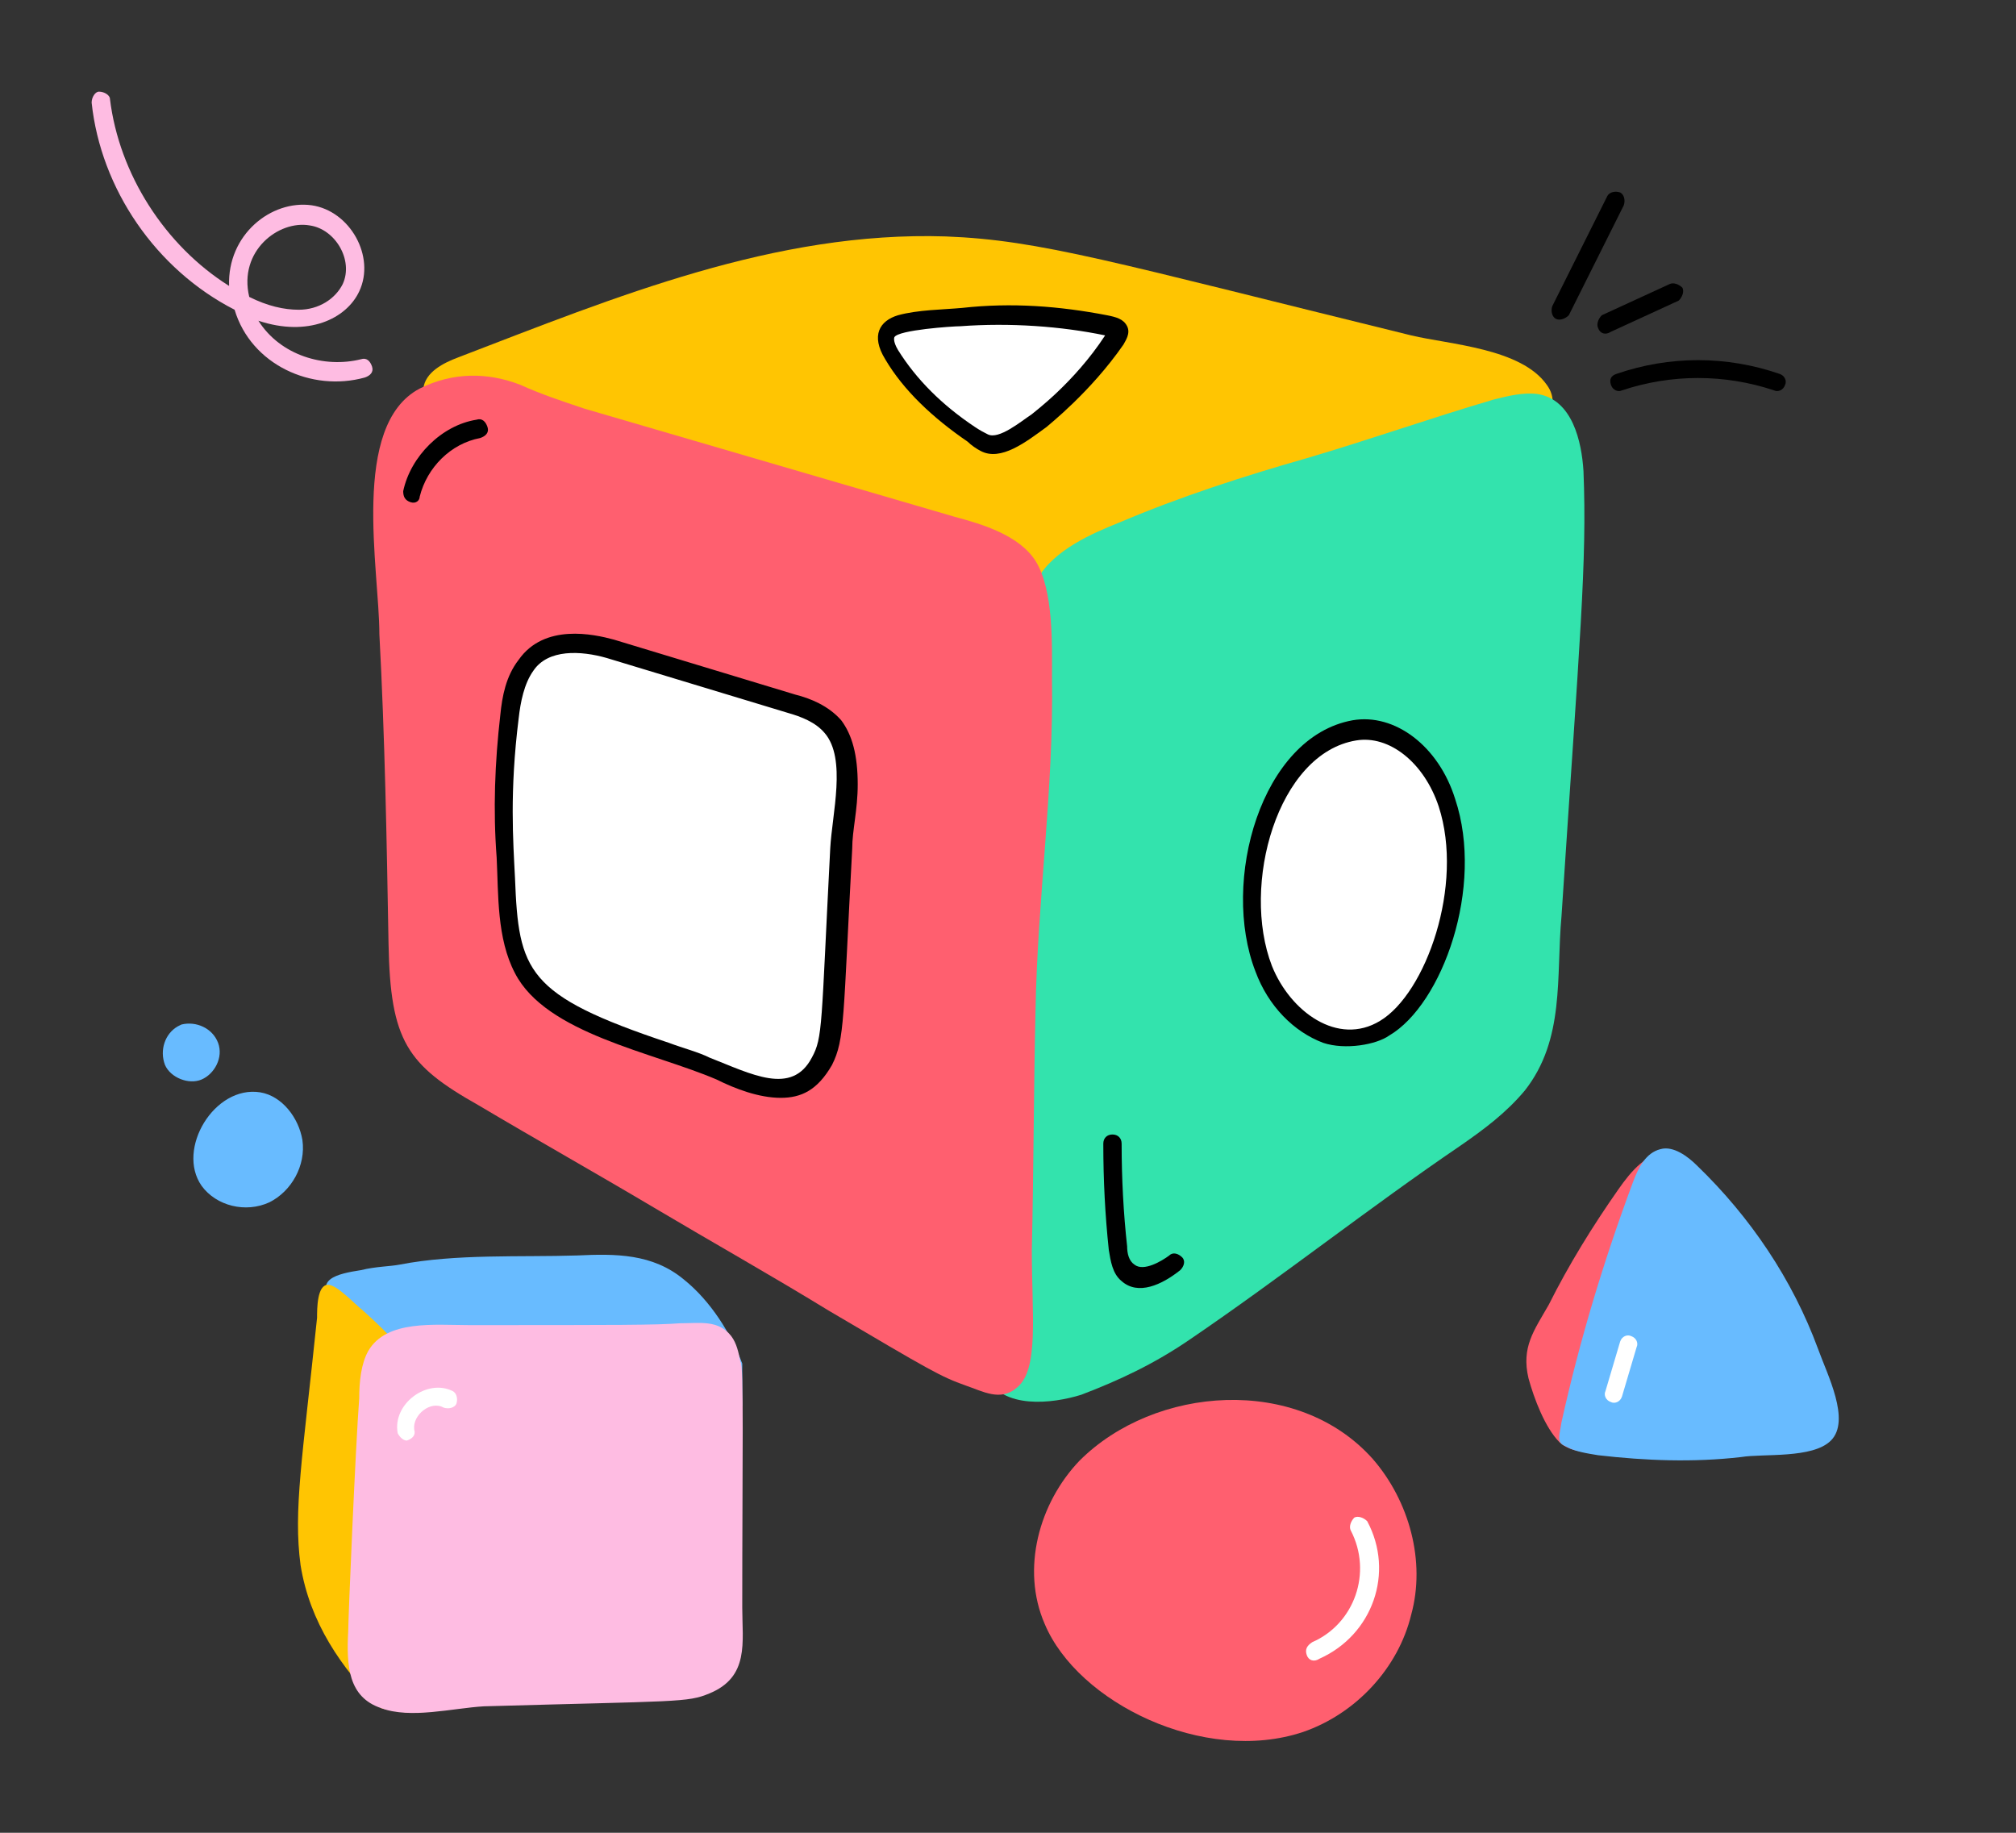
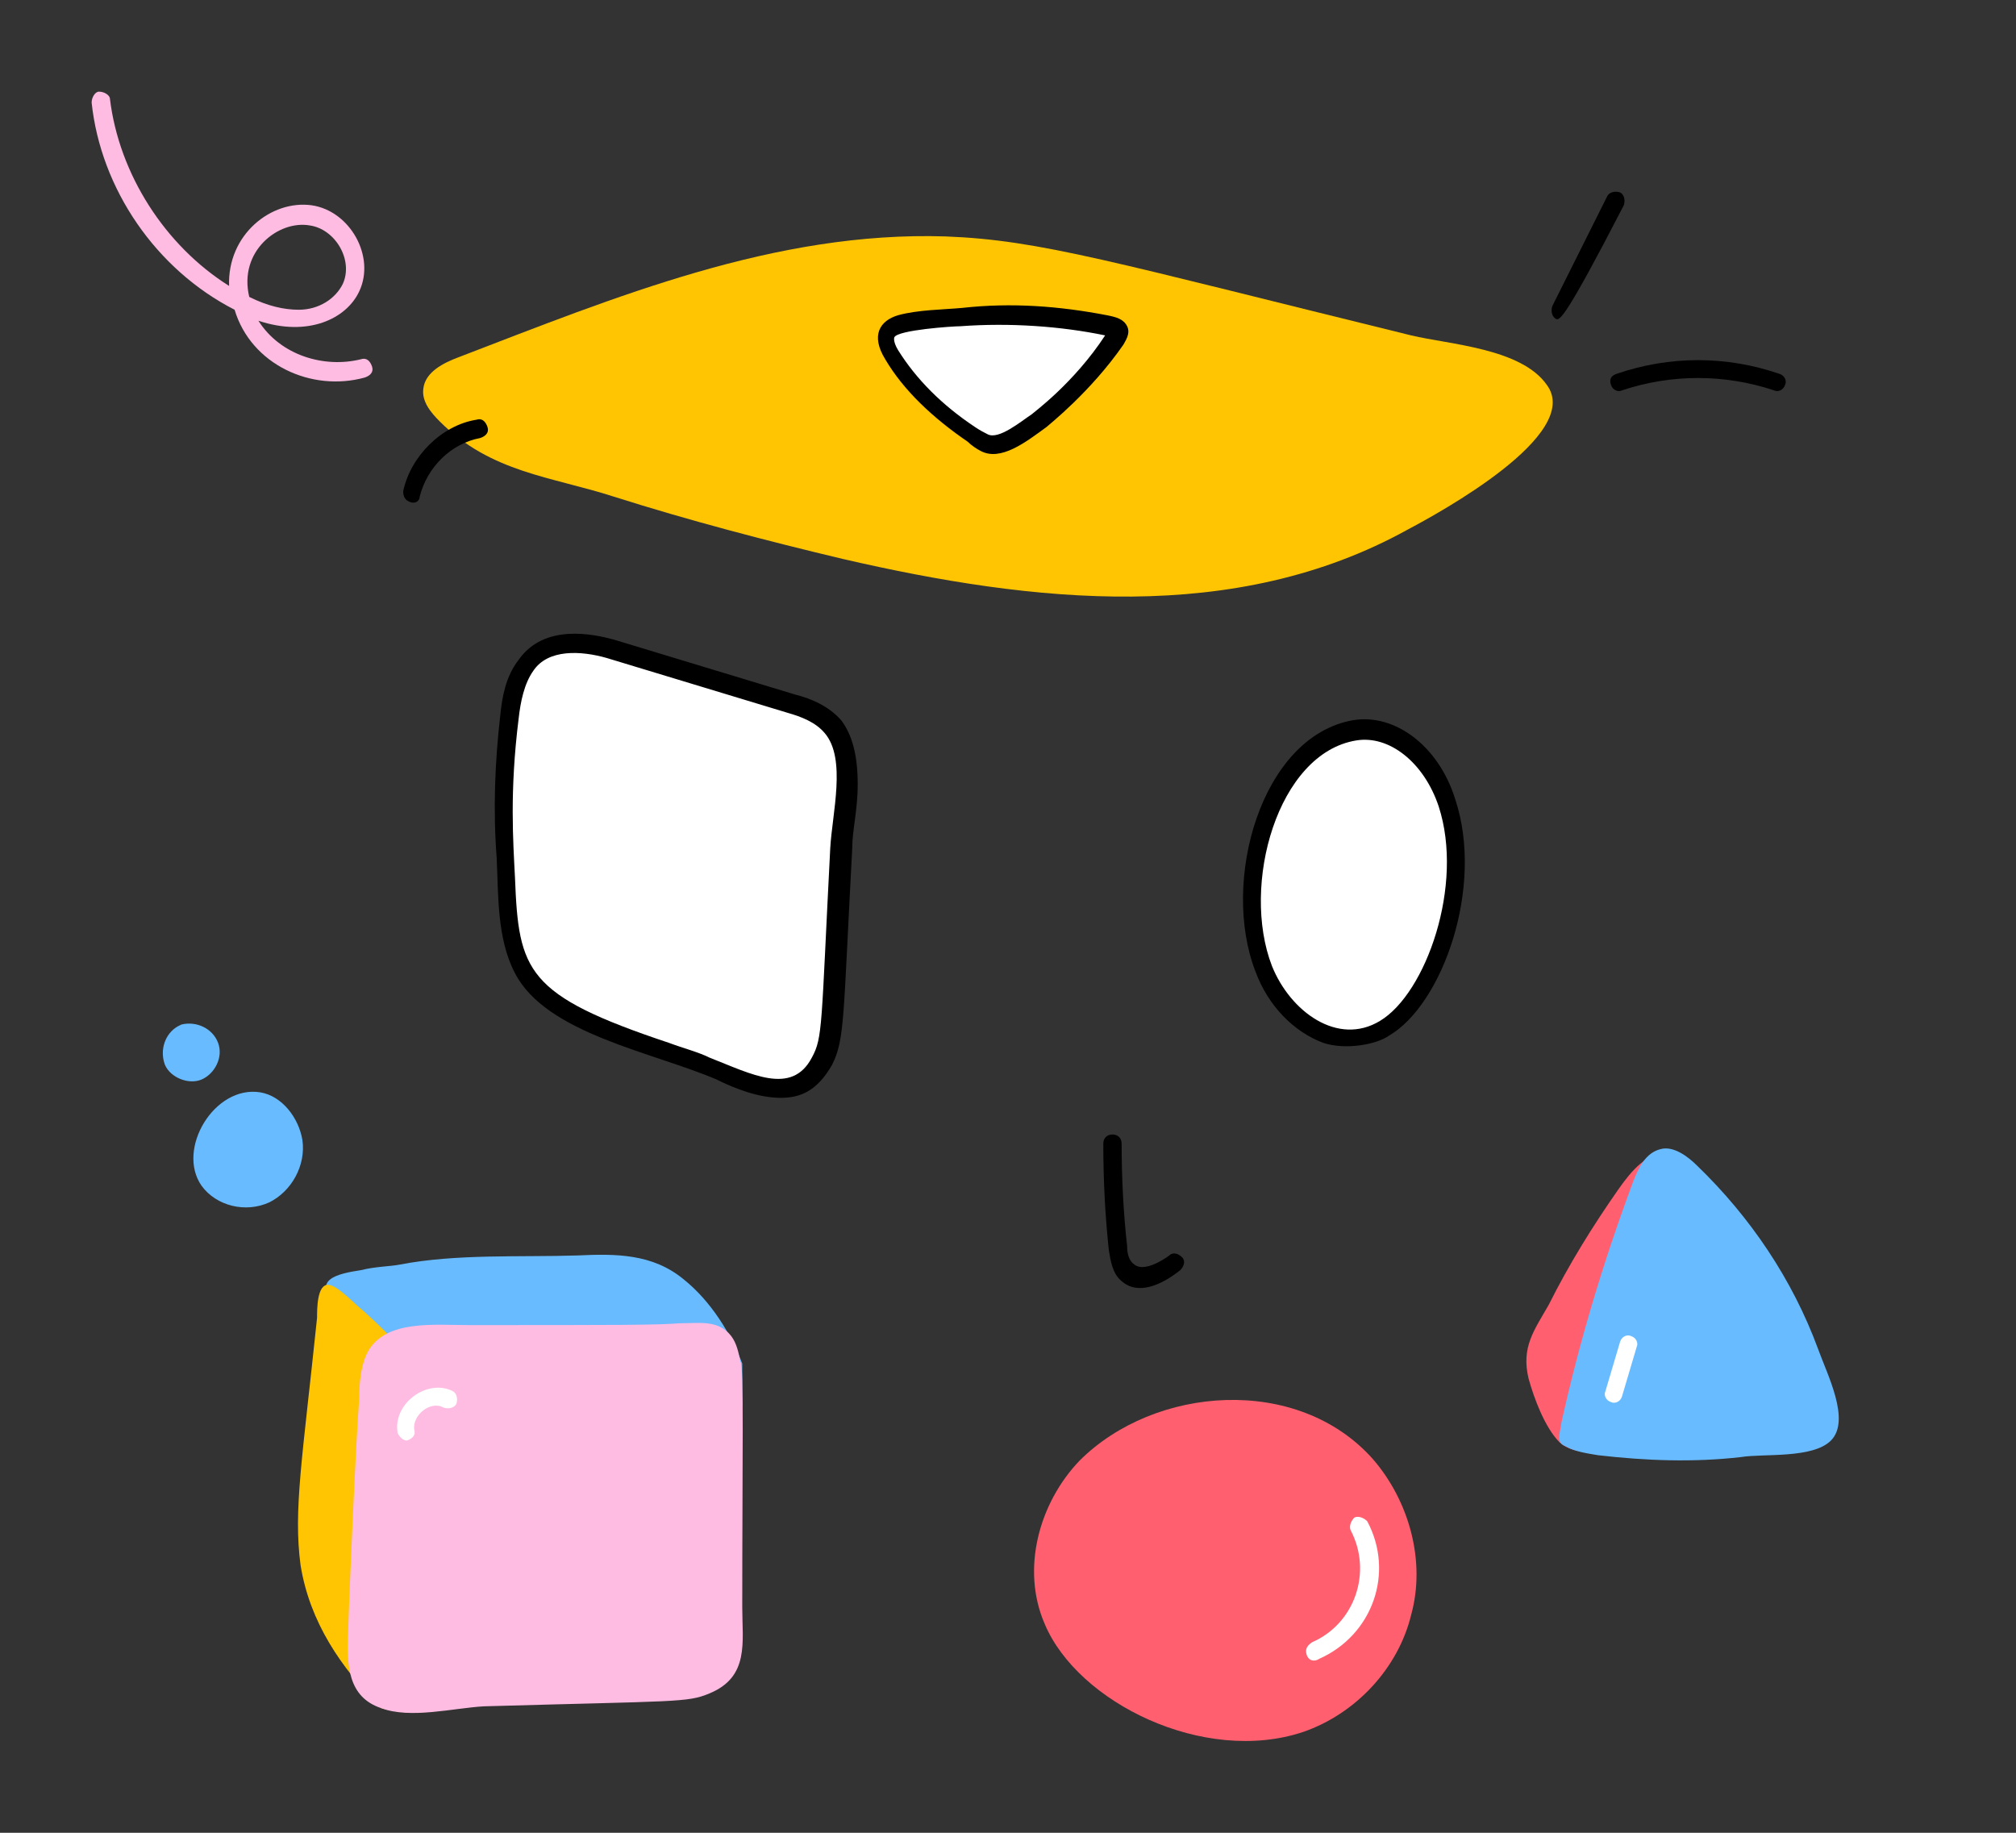
<svg xmlns="http://www.w3.org/2000/svg" version="1.1" id="Layer_1" x="0px" y="0px" viewBox="0 0 110 100" style="enable-background:new 0 0 110 100;" xml:space="preserve">
  <rect x="0" y="0" width="110" height="100" fill="#333333" stroke="none" />
  <style type="text/css">
	.st0{fill:#FFC502;}
	.st1{fill:#33E3AD;}
	.st2{fill:#FF5F6F;}
	.st3{fill:#FFFFFF;}
	.st4{fill:#68BBFF;}
	.st5{fill:#FEBCE2;}
</style>
  <g id="_x37_5">
    <g>
      <g>
        <path class="st0" d="M51.6,12.9c5.2,0.2,9.1,1.4,25.4,5.4c2.1,0.5,6,0.7,7.4,2.7c2,2.7-5.9,7-7.6,7.9c-9.4,5.2-20.4,4-30.8,1.6     c-4.2-1-8.4-2.1-12.5-3.4C30.1,26,26.8,25.8,24,23c-0.5-0.5-1-1.1-0.9-1.8c0.1-0.9,1.1-1.4,1.9-1.7     C33.6,16.2,42.3,12.6,51.6,12.9z" />
      </g>
      <g>
-         <path class="st1" d="M64.9,73.1c5-3.4,9.8-7.2,14.8-10.6c1.3-0.9,2.5-1.8,3.5-3c2.2-2.8,1.7-6.2,2-9.5c1-15.2,1.4-19.3,1.2-24.3     c-0.1-1.6-0.6-3.9-2.5-4.2c-0.8-0.1-1.6,0.1-2.4,0.3c-3.4,1-6.8,2.2-10.2,3.2c-3.5,1-6.9,2.1-10.2,3.5c-1.5,0.6-3.6,1.5-4.5,3.1     c-1,1.7-0.7,4.6-0.8,6.5c-0.7,9.3-0.9,19.3-0.8,21.4c0,1.6,0.5,3.2,0.4,4.7c0,1.5-0.5,3-0.7,4.5c-0.2,1.6,0,2.6-0.7,4.1     c-0.3,0.7-0.6,1.6-0.2,2.3c0.9,1.8,3.6,1.5,5.2,1C61.1,75.3,63,74.4,64.9,73.1z" />
-       </g>
+         </g>
      <g>
-         <path class="st2" d="M21.2,51.5c0.1,5.3,1,6.6,4.9,8.8c3.2,1.9,6.4,3.7,9.6,5.6c3.2,1.9,6.4,3.7,9.5,5.6c5.6,3.3,6.1,3.6,7.5,4.1     c0.9,0.3,1.9,0.9,2.8,0.1c1.2-1,0.8-3.9,0.8-7.5c0.1-4.3,0.1-8.7,0.2-13c0.1-6.1,1-12.1,0.9-18.2c0-1.8,0.1-4.8-0.9-6.4     c-0.9-1.4-2.9-2-4.4-2.4c0,0-20.2-5.9-20.2-5.9c-1.2-0.4-2.4-0.8-3.5-1.3c-1.8-0.7-3.7-0.7-5.5,0.2c-3.8,2-2.2,9.9-2.2,13.4     C21,40.2,21.1,45.8,21.2,51.5z" />
-       </g>
+         </g>
      <g>
        <path class="st3" d="M45.9,46.4c-0.5,9.4-0.4,10.3-1.1,11.6c-1.4,2.7-4.2,1.1-6.3,0.2c-2.8-1.1-8.5-2.3-10.1-5.3     c-0.9-1.8-0.8-4.1-1-6.1c-0.2-2.6-0.1-5.1,0.2-7.7c0.1-1,0.3-2,0.9-2.8c1.1-1.5,3.1-1.4,4.7-0.9c3.3,1,6.6,2,9.9,3     c0.8,0.3,1.7,0.5,2.3,1.2C46.9,41.4,46,44.5,45.9,46.4z" />
        <path d="M42.6,59.9c-1.2,0-2.5-0.5-3.5-1c-3.5-1.5-9.3-2.5-11-5.8c-1-1.9-0.9-4.3-1-6.3c-0.2-2.6-0.1-5.2,0.2-7.8     c0.1-1,0.3-2.1,1-3c1.4-2,4.1-1.4,5.2-1.1l9.9,3c0.8,0.2,1.8,0.6,2.5,1.4c0.6,0.8,0.9,1.9,0.9,3.5l0,0c0,1.4-0.3,2.5-0.3,3.5     c-0.5,9.3-0.4,10.4-1.1,11.8C44.6,59.5,43.7,59.9,42.6,59.9z M29.1,36.6c-0.5,0.7-0.7,1.7-0.8,2.6c-0.5,4-0.3,6.7-0.2,8.7     c0.2,5.1,0.6,6.4,8.4,9c0.8,0.3,1.6,0.5,2.2,0.8c2.3,0.9,4.5,2.1,5.6,0c0.6-1.1,0.5-1.7,1-11.4c0.1-1.9,0.9-4.9-0.3-6.3     c-0.5-0.6-1.3-0.9-2-1.1l-9.9-3C31.7,35.5,29.9,35.4,29.1,36.6z M46.3,42.9L46.3,42.9L46.3,42.9z" />
      </g>
      <g>
        <path class="st3" d="M68.9,52.9c-1.8-4.7,0.4-12.2,4.9-13c2.1-0.4,4.2,1.4,5.1,3.9c1.5,4.6-0.7,10.7-3.4,12.3     C73.1,57.6,70.1,55.9,68.9,52.9z" />
        <path d="M72.2,56.9c-1.6-0.6-3-2-3.7-3.9l0,0c-1.9-4.9,0.3-12.8,5.3-13.7c2.3-0.4,4.7,1.4,5.6,4.3c1.6,4.8-0.7,11.2-3.6,12.9     C75.1,57,73.4,57.3,72.2,56.9z M69.4,52.7c1,2.5,3.6,4.4,5.9,3c2.5-1.5,4.6-7.4,3.2-11.7c-0.8-2.4-2.7-3.9-4.5-3.6     C69.7,41.1,67.7,48.3,69.4,52.7L69.4,52.7z" />
      </g>
      <g>
        <path class="st3" d="M53.7,24.1c1,0.5,2.3-0.7,3-1.3c1.5-1.2,2.9-2.7,4-4.3c0.4-0.6,0.2-0.7-0.5-0.8c-2.5-0.5-5.1-0.7-7.8-0.4     c-1.1,0.1-2.3,0.1-3.4,0.4c-0.9,0.3-0.8,0.9-0.4,1.6c1.1,1.8,2.6,3.2,4.3,4.3C53.3,23.9,53.5,24,53.7,24.1z" />
        <path d="M53.5,24.6C53.5,24.6,53.5,24.6,53.5,24.6c-0.2-0.1-0.5-0.3-0.7-0.5c-1.9-1.3-3.5-2.8-4.5-4.5c-0.8-1.3-0.3-2.1,0.7-2.4     c1.1-0.3,2.4-0.3,3.5-0.4c2.7-0.3,5.3-0.1,7.9,0.4c0.5,0.1,0.9,0.2,1.1,0.6c0.2,0.4-0.1,0.8-0.2,1c-1.8,2.6-4.1,4.4-4.2,4.5     C56,24.1,54.6,25.2,53.5,24.6z M53.9,23.7c0.6,0.3,1.8-0.7,2.4-1.1c0.1-0.1,2.3-1.7,4-4.3c-2.4-0.5-5.2-0.7-7.9-0.5     c-0.4,0-3.4,0.2-3.6,0.6c0,0-0.1,0.2,0.2,0.7c1,1.6,2.4,3,4.2,4.2C53.5,23.5,53.7,23.6,53.9,23.7L53.9,23.7z" />
      </g>
    </g>
    <g>
      <g>
        <path class="st4" d="M40.5,76.7c-0.7,0.6-1.7,0.1-2.6,0.1c-1.2,0-1.6,0.4-7.7,0.8c-1.4,0.1-2.8,0.3-4.2,0.2     c-0.7,0-1.9,0.4-2.4,0.1c-0.6-0.3-1.2-1.8-1.6-2.3c-1.1-1.5-2.3-3-3.7-4.4c-1.3-1.4,0.1-1.7,1.4-1.9c0.8-0.2,1.6-0.2,2.1-0.3     c3.1-0.6,6.6-0.4,9.7-0.5c2.1-0.1,4.1-0.1,5.8,1.3c1.5,1.2,2.6,3,3.2,4.6C40.5,74.9,40.5,76.8,40.5,76.7z" />
      </g>
      <g>
        <path class="st0" d="M23.3,93.4c-0.9,0.1-1.8,0-2.5-0.2c-2.2-2.2-3.9-4.7-4.4-7.8c-0.4-3,0.1-5.8,0.9-13.5c0-0.5,0-1.8,0.6-1.8     c0.5,0,1.5,1.1,1.9,1.4c1,0.9,1.9,1.8,2.7,2.8c0.8,1,1.1,2.4,1.3,3.7c0.2,1,0.3,1.9,0.5,3C24.7,85.2,24.4,89.4,23.3,93.4z" />
      </g>
      <g>
        <path class="st5" d="M40.5,87.7c0,1.9,0.4,3.8-1.8,4.7c-1.2,0.5-1.7,0.4-12.3,0.7c-1.7,0.1-4,0.7-5.6,0.1     c-1.8-0.6-1.9-2.3-1.8-4.2c0-0.7,0.4-10.1,0.6-12.7c0-0.9,0.1-1.9,0.5-2.6c1-1.7,3.6-1.4,5.5-1.4c8.2,0,10.2,0,11.5-0.1     c1.1,0,2.1-0.2,2.8,0.7c0.3,0.4,0.4,0.9,0.5,1.4C40.6,74.4,40.5,79.7,40.5,87.7z" />
      </g>
    </g>
    <g>
      <g>
        <path class="st2" d="M74.9,79.6c2,2.3,2.9,5.6,2.1,8.5c-0.7,2.9-3,5.4-5.9,6.4c-5.4,1.8-12.3-1.6-14.1-5.9     c-1.3-3-0.3-6.6,1.9-8.9C63,75.6,70.8,75,74.9,79.6z" />
      </g>
      <g>
        <path class="st3" d="M71.3,90.3c-0.1-0.3,0-0.5,0.3-0.7c2.3-1,3.3-3.8,2.1-6.1c-0.1-0.2,0-0.5,0.2-0.7c0.2-0.1,0.5,0,0.7,0.2     c1.5,2.8,0.3,6.2-2.6,7.5C71.7,90.7,71.4,90.6,71.3,90.3z" />
      </g>
    </g>
    <g>
      <g>
        <path class="st2" d="M88.5,78.5c-0.8,0.8-2.5,1-3.4,0.2c-0.8-0.8-1.4-2.4-1.7-3.5c-0.4-1.7,0.3-2.6,1.1-4     c1.1-2.2,2.4-4.3,3.8-6.3c0.7-1,1.6-2.1,2.8-2" />
      </g>
      <g>
        <path class="st4" d="M85.2,77.6c1-4.5,2.3-8.8,3.9-13.1c0.3-0.8,0.7-1.6,1.5-1.8c0.7-0.2,1.5,0.4,2,0.9c2.9,2.8,5.2,6.2,6.6,10     c0.5,1.4,1.8,3.9,0.7,5c-1,1-3.7,0.7-4.9,0.9c-2.6,0.3-5.2,0.2-7.8-0.1c-0.6-0.1-1.3-0.2-1.8-0.5C84.9,78.7,85.1,78.3,85.2,77.6z     " />
      </g>
    </g>
    <g>
      <path class="st5" d="M12.8,16.9C8.5,14.7,5.5,10.3,5,5.6C5,5.3,5.2,5,5.4,5C5.7,5,6,5.2,6,5.4c0.5,4.1,3,8,6.5,10.2    c-0.1-2.8,2.3-4.7,4.5-4.4c2.1,0.3,3.5,2.8,2.6,4.7c-0.7,1.5-2.8,2.5-5.5,1.6c1.2,1.9,3.6,2.6,5.6,2.1c0.3-0.1,0.5,0.1,0.6,0.4    c0.1,0.3-0.1,0.5-0.4,0.6C17,21.4,13.7,19.9,12.8,16.9z M13.6,16.2c1,0.5,1.9,0.7,2.7,0.7c1.1,0,2-0.6,2.4-1.4    c0.6-1.3-0.4-3-1.8-3.2C15.2,12,13,13.7,13.6,16.2z" />
    </g>
    <g>
      <g>
        <path class="st4" d="M9.7,56c-0.7,0.4-1,1.3-0.7,2.1c0.3,0.7,1.3,1.1,2,0.8c0.7-0.3,1.2-1.2,0.9-2c-0.3-0.8-1.2-1.2-2-1" />
      </g>
      <g>
        <path class="st4" d="M11,64.7c0.8,1.1,2.4,1.5,3.7,0.9c1.2-0.6,2-2,1.8-3.4c-0.2-1.2-1.1-2.4-2.3-2.6C11.7,59.2,9.6,62.7,11,64.7     z" />
      </g>
    </g>
    <g>
      <g>
-         <path d="M84.9,17.4c-0.2-0.1-0.3-0.4-0.2-0.7l3-6c0.1-0.2,0.4-0.3,0.7-0.2c0.2,0.1,0.3,0.4,0.2,0.7l-3,6     C85.4,17.4,85.1,17.5,84.9,17.4z" />
+         <path d="M84.9,17.4c-0.2-0.1-0.3-0.4-0.2-0.7l3-6c0.1-0.2,0.4-0.3,0.7-0.2c0.2,0.1,0.3,0.4,0.2,0.7C85.4,17.4,85.1,17.5,84.9,17.4z" />
      </g>
      <g>
-         <path d="M87.2,17.9c-0.1-0.2,0-0.5,0.2-0.7l3.7-1.7c0.2-0.1,0.5,0,0.7,0.2c0.1,0.2,0,0.5-0.2,0.7l-3.7,1.7     C87.6,18.3,87.3,18.2,87.2,17.9z" />
-       </g>
+         </g>
      <g>
        <path d="M87.9,21c-0.1-0.3,0-0.5,0.3-0.6c2.9-1,6-1,8.9,0c0.3,0.1,0.4,0.4,0.3,0.6c-0.1,0.3-0.4,0.4-0.6,0.3     c-2.7-0.9-5.6-0.9-8.3,0C88.3,21.4,88,21.3,87.9,21z" />
      </g>
    </g>
    <g>
      <path d="M61.2,69.9c-0.5-0.4-0.6-1.1-0.7-1.7c-0.2-1.9-0.3-3.8-0.3-5.8c0-0.3,0.2-0.5,0.5-0.5c0,0,0,0,0,0c0.3,0,0.5,0.2,0.5,0.5    c0,1.9,0.1,3.8,0.3,5.6c0,0.4,0.1,0.8,0.4,1c0.5,0.4,1.5-0.2,1.9-0.5c0.2-0.2,0.5-0.1,0.7,0.1c0.2,0.2,0.1,0.5-0.1,0.7    C63.4,70.1,62.1,70.7,61.2,69.9z" />
    </g>
    <g>
      <path d="M22.4,27.4c-0.3-0.1-0.4-0.3-0.4-0.6c0.4-1.9,2.1-3.6,4-3.9c0.3-0.1,0.5,0.1,0.6,0.4c0.1,0.3-0.1,0.5-0.4,0.6    c-1.6,0.3-2.9,1.6-3.3,3.2C22.9,27.3,22.7,27.5,22.4,27.4z" />
    </g>
    <g>
      <path class="st3" d="M87.9,76.5c-0.3-0.1-0.4-0.4-0.3-0.6l0.8-2.7c0.1-0.3,0.4-0.4,0.6-0.3c0.3,0.1,0.4,0.4,0.3,0.6l-0.8,2.7    C88.4,76.5,88.1,76.6,87.9,76.5z" />
    </g>
    <g>
      <path class="st3" d="M21.7,78.2c-0.3-1.6,1.6-3,3-2.3c0.2,0.1,0.3,0.4,0.2,0.7c-0.1,0.2-0.4,0.3-0.7,0.2c-0.7-0.4-1.7,0.4-1.6,1.2    c0.1,0.3-0.1,0.5-0.4,0.6C22,78.6,21.8,78.4,21.7,78.2z" />
    </g>
  </g>
</svg>